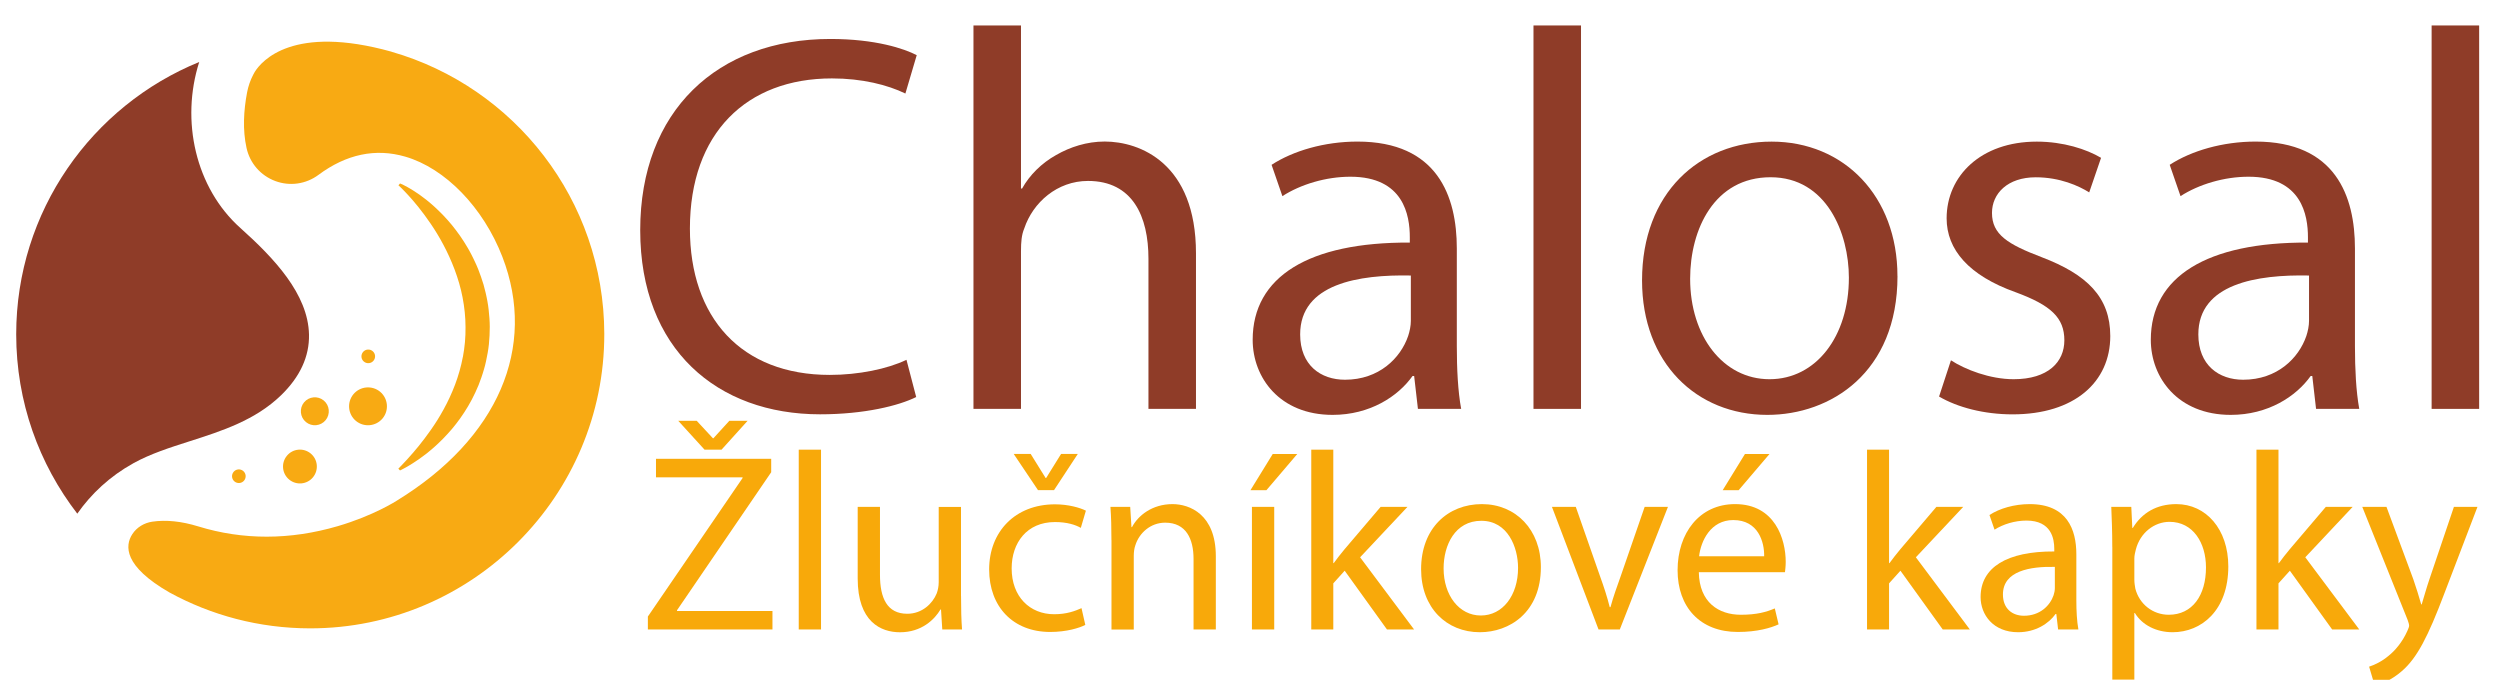
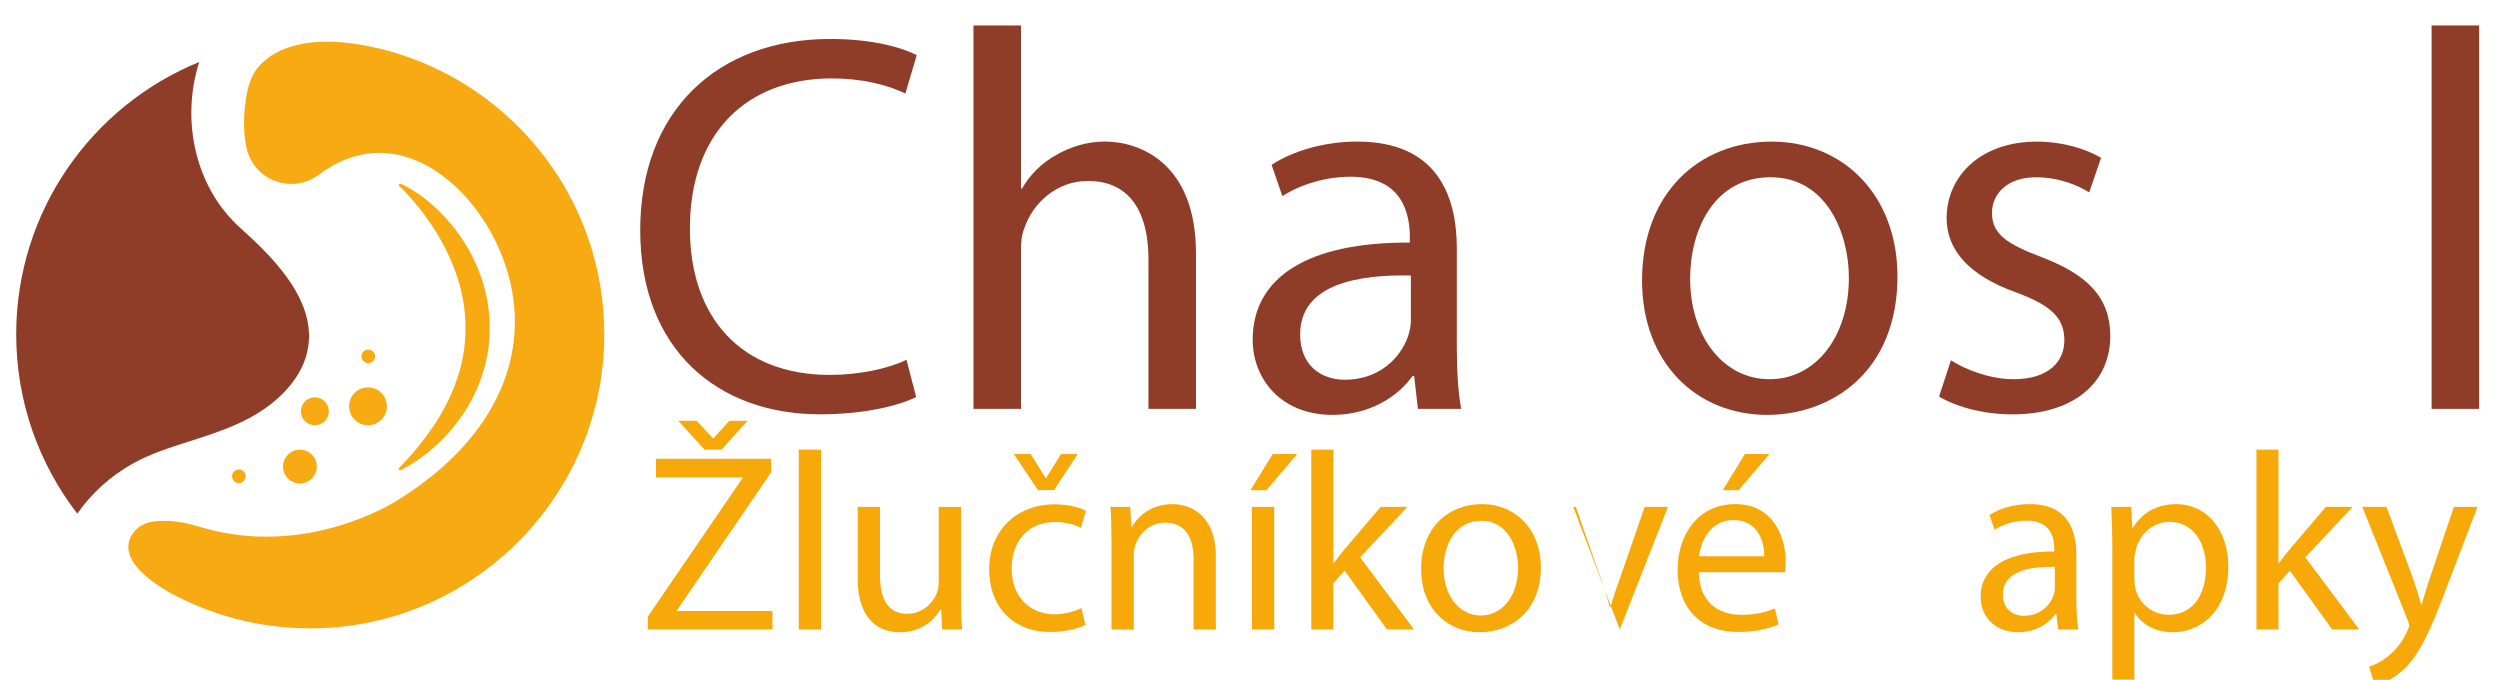
<svg xmlns="http://www.w3.org/2000/svg" id="Layer_1" data-name="Layer 1" viewBox="0 0 575.47 156.48">
  <defs>
    <style>
      .cls-1 {
        fill: #f8aa13;
      }

      .cls-1, .cls-2, .cls-3 {
        stroke-width: 0px;
      }

      .cls-2 {
        fill: #8f3c28;
      }

      .cls-3 {
        fill: #f8a90a;
      }
    </style>
  </defs>
  <g>
    <path class="cls-1" d="M74.95,96.72c1.13-1.37.94-3.4-.43-4.53s-3.4-.94-4.53.43-.94,3.4.43,4.53,3.4.94,4.53-.43Z" />
    <path class="cls-1" d="M71.52,104.39c-1.66-1.37-4.11-1.14-5.48.52-1.37,1.66-1.14,4.11.52,5.48s4.11,1.14,5.48-.52c1.37-1.66,1.14-4.11-.52-5.48Z" />
    <path class="cls-2" d="M43.7,101.56c7.4-2.37,15.06-4.83,20.99-10.57,4.38-4.24,6.54-8.94,6.44-13.96-.19-9.35-8.09-17.65-15.8-24.55-10.32-9.23-13.79-24.69-9.47-38.21C21.15,24.35,3.73,48.62,3.73,76.95c0,15.55,5.25,29.86,14.06,41.29,3.21-4.57,7.46-8.59,12.95-11.63,3.91-2.16,8.3-3.56,12.95-5.05h0Z" />
    <path class="cls-1" d="M53.77,108.62c-.55.67-.46,1.66.21,2.21.67.55,1.66.46,2.21-.21s.46-1.66-.21-2.21c-.67-.55-1.66-.46-2.21.21Z" />
    <path class="cls-1" d="M81.35,90.75c-1.53,1.86-1.27,4.6.58,6.14,1.86,1.53,4.6,1.27,6.14-.58,1.53-1.86,1.27-4.6-.58-6.14-1.86-1.53-4.6-1.27-6.14.58Z" />
    <path class="cls-1" d="M85.98,83.03c.55-.67.46-1.66-.21-2.21-.67-.55-1.66-.46-2.21.21-.55.67-.46,1.66.21,2.21.67.55,1.66.46,2.21-.21Z" />
    <path class="cls-1" d="M106.55,82.13c-.42,2.23-1.04,4.39-1.8,6.41-.77,2.02-1.66,3.93-2.62,5.67-.95,1.75-1.96,3.34-2.97,4.77-.99,1.43-1.98,2.69-2.87,3.8-.9,1.09-1.71,2.03-2.4,2.78-.68.76-1.24,1.33-1.62,1.73-.38.39-.58.6-.58.6l.39.4s.07-.03.2-.1.33-.17.59-.3c.25-.14.57-.31.93-.51.37-.2.77-.46,1.23-.75.92-.57,1.98-1.32,3.17-2.24.3-.23.59-.48.9-.74.31-.26.63-.52.94-.81.63-.57,1.28-1.18,1.94-1.85.67-.66,1.3-1.4,1.98-2.16.34-.38.65-.8.98-1.21.33-.41.65-.85.97-1.29,1.27-1.78,2.49-3.78,3.51-6,.53-1.1.99-2.26,1.4-3.47.2-.6.41-1.21.58-1.83.09-.31.17-.62.26-.94.07-.32.14-.63.22-.95.28-1.27.52-2.58.66-3.9.12-1.32.21-2.65.2-3.99,0-1.33-.12-2.66-.26-3.98-.08-.66-.16-1.31-.29-1.96-.11-.65-.26-1.28-.4-1.92-.15-.63-.31-1.26-.48-1.87-.19-.61-.38-1.22-.59-1.81-.2-.6-.43-1.18-.65-1.76-.11-.29-.23-.57-.36-.85-.12-.28-.25-.56-.38-.83s-.26-.55-.39-.82c-.14-.27-.27-.53-.4-.8-.26-.53-.56-1.04-.84-1.54-.3-.49-.59-.99-.89-1.46-.3-.48-.6-.94-.92-1.38-.64-.89-1.26-1.74-1.91-2.52s-1.3-1.52-1.95-2.19c-.66-.67-1.29-1.3-1.92-1.88-.64-.57-1.23-1.1-1.83-1.57-1.18-.95-2.26-1.7-3.18-2.27-.46-.29-.87-.54-1.24-.74-.36-.21-.69-.37-.95-.5-.26-.13-.47-.22-.61-.28-.14-.06-.21-.09-.21-.09l-.37.42s.21.19.6.57.95.95,1.64,1.7,1.5,1.68,2.39,2.79,1.84,2.39,2.82,3.83,1.97,3.05,2.9,4.81c.94,1.76,1.81,3.67,2.58,5.7.38,1.02.73,2.06,1.04,3.13.32,1.07.57,2.17.79,3.28.43,2.23.68,4.53.68,6.84.02,1.15-.04,2.3-.13,3.45-.12,1.14-.25,2.28-.47,3.39h-.01Z" />
    <path class="cls-1" d="M90.12,11.9c-22.65-6.32-29.86,2.07-31.47,4.64-.14.23-.26.47-.39.71h0c-.64,1.24-1.11,2.58-1.38,4-.8,4.2-1.05,8.65-.13,12.81.77,3.51,3.24,6.35,6.61,7.61,3.35,1.25,7.07.72,9.94-1.41,6.42-4.77,13.14-6.19,19.99-4.2,9.21,2.67,17.98,11.73,22.36,23.08,8.03,20.83-1.02,41.79-24.22,56.05l-.08.05c-.05.03-5.33,3.46-13.62,5.88-10.99,3.21-21.79,3.22-32.1.05-3.87-1.19-7.4-1.55-10.56-1.09-1.88.28-3.59,1.29-4.62,2.89-1.71,2.65-2.01,7.33,8.56,13.41,9.61,5.25,20.63,8.25,32.36,8.26,37.33.03,67.8-30.47,67.73-67.8-.06-30.83-20.73-56.81-48.96-64.92l-.02-.02Z" />
  </g>
  <g>
    <path class="cls-2" d="M210.9,91.39c-3.98,1.99-11.93,3.98-22.13,3.98-23.62,0-41.4-14.92-41.4-42.39s17.78-44.01,43.76-44.01c10.44,0,17.03,2.24,19.89,3.73l-2.61,8.83c-4.1-1.99-9.94-3.48-16.91-3.48-19.64,0-32.69,12.56-32.69,34.56,0,20.51,11.81,33.69,32.2,33.69,6.59,0,13.3-1.37,17.65-3.48l2.24,8.58h0Z" />
    <path class="cls-2" d="M224.08,5.86h10.94v37.54h.25c1.74-3.11,4.48-5.84,7.83-7.71,3.23-1.86,7.09-3.11,11.19-3.11,8.08,0,21.01,4.97,21.01,25.73v35.8h-10.94v-34.56c0-9.7-3.61-17.9-13.92-17.9-7.09,0-12.68,4.97-14.67,10.94-.62,1.49-.75,3.11-.75,5.22v36.3h-10.94V5.86h0Z" />
    <path class="cls-2" d="M326.39,94.13l-.87-7.58h-.37c-3.36,4.72-9.82,8.95-18.4,8.95-12.18,0-18.4-8.58-18.4-17.28,0-14.54,12.93-22.5,36.17-22.38v-1.24c0-4.97-1.37-13.92-13.67-13.92-5.59,0-11.44,1.74-15.66,4.47l-2.49-7.21c4.97-3.23,12.18-5.35,19.77-5.35,18.4,0,22.87,12.56,22.87,24.61v22.5c0,5.22.25,10.32,1,14.42h-9.95,0ZM324.77,63.42c-11.93-.25-25.49,1.86-25.49,13.55,0,7.09,4.72,10.44,10.32,10.44,7.83,0,12.8-4.97,14.54-10.07.37-1.12.62-2.36.62-3.48v-10.44h0Z" />
-     <path class="cls-2" d="M352.99,5.86h10.94v88.26h-10.94V5.86Z" />
    <path class="cls-2" d="M436.78,63.55c0,22.25-15.41,31.95-29.96,31.95-16.28,0-28.84-11.93-28.84-30.95,0-20.14,13.18-31.95,29.83-31.95s28.96,12.56,28.96,30.95h.01ZM389.05,64.17c0,13.18,7.58,23.12,18.27,23.12s18.27-9.82,18.27-23.37c0-10.19-5.1-23.12-18.02-23.12s-18.52,11.93-18.52,23.37Z" />
    <path class="cls-2" d="M449.09,82.94c3.23,2.11,8.95,4.35,14.42,4.35,7.96,0,11.68-3.98,11.68-8.95,0-5.22-3.11-8.08-11.19-11.06-10.81-3.85-15.91-9.82-15.91-17.03,0-9.7,7.83-17.65,20.76-17.65,6.09,0,11.44,1.74,14.79,3.73l-2.73,7.96c-2.36-1.49-6.71-3.48-12.31-3.48-6.46,0-10.07,3.73-10.07,8.2,0,4.97,3.61,7.21,11.44,10.19,10.44,3.98,15.79,9.2,15.79,18.15,0,10.57-8.21,18.03-22.5,18.03-6.59,0-12.68-1.62-16.91-4.1l2.73-8.33h0Z" />
-     <path class="cls-2" d="M533.13,94.13l-.87-7.58h-.37c-3.36,4.72-9.82,8.95-18.4,8.95-12.18,0-18.4-8.58-18.4-17.28,0-14.54,12.93-22.5,36.17-22.38v-1.24c0-4.97-1.37-13.92-13.67-13.92-5.59,0-11.44,1.74-15.66,4.47l-2.49-7.21c4.97-3.23,12.18-5.35,19.77-5.35,18.4,0,22.87,12.56,22.87,24.61v22.5c0,5.22.25,10.32.99,14.42h-9.94ZM531.51,63.42c-11.93-.25-25.48,1.86-25.48,13.55,0,7.09,4.72,10.44,10.32,10.44,7.83,0,12.8-4.97,14.54-10.07.37-1.12.62-2.36.62-3.48v-10.44h0Z" />
    <path class="cls-2" d="M559.73,5.86h10.94v88.26h-10.94V5.86Z" />
  </g>
  <g>
    <path class="cls-3" d="M149.13,141.92l21.8-31.88v-.17h-19.93v-4.26h26.52v3.09l-21.68,31.77v.17h21.97v4.25h-28.68v-2.97ZM162.18,103.51l-6.06-6.65h4.25l3.73,4.02h.12l3.67-4.02h4.2l-6,6.65h-3.91,0Z" />
    <path class="cls-3" d="M183.86,103.51h5.13v41.38h-5.13s0-41.38,0-41.38Z" />
    <path class="cls-3" d="M221.22,137.2c0,2.91.06,5.48.23,7.69h-4.55l-.29-4.6h-.12c-1.34,2.27-4.31,5.25-9.33,5.25-4.43,0-9.73-2.45-9.73-12.36v-16.5h5.13v15.62c0,5.36,1.63,8.98,6.29,8.98,3.44,0,5.83-2.39,6.76-4.66.29-.76.47-1.69.47-2.62v-17.31h5.13v20.52h0Z" />
    <path class="cls-3" d="M249.84,143.84c-1.34.7-4.31,1.63-8.1,1.63-8.51,0-14.05-5.77-14.05-14.4s5.95-14.98,15.16-14.98c3.03,0,5.71.76,7.11,1.46l-1.17,3.96c-1.22-.7-3.15-1.34-5.95-1.34-6.47,0-9.97,4.78-9.97,10.67,0,6.53,4.2,10.55,9.79,10.55,2.91,0,4.84-.76,6.29-1.4l.87,3.85h.02ZM238.94,112.83l-5.6-8.34h3.91l3.44,5.54h.12l3.44-5.54h3.85l-5.48,8.34h-3.68Z" />
    <path class="cls-3" d="M255.84,124.32c0-2.91-.06-5.3-.23-7.64h4.55l.29,4.66h.12c1.4-2.68,4.66-5.3,9.33-5.3,3.91,0,9.97,2.33,9.97,12.01v16.85h-5.13v-16.26c0-4.55-1.69-8.33-6.53-8.33-3.38,0-6,2.39-6.88,5.25-.23.64-.35,1.52-.35,2.39v16.96h-5.13v-20.58h0Z" />
    <path class="cls-3" d="M298.62,104.5l-7.11,8.34h-3.67l5.13-8.34h5.65ZM288.18,144.89v-28.21h5.13v28.21h-5.13Z" />
    <path class="cls-3" d="M306.89,129.62h.12c.7-.99,1.69-2.21,2.51-3.21l8.28-9.73h6.18l-10.9,11.6,12.42,16.61h-6.24l-9.73-13.52-2.62,2.91v10.61h-5.07v-41.38h5.07v26.11h-.02Z" />
    <path class="cls-3" d="M354.69,130.55c0,10.43-7.23,14.98-14.05,14.98-7.64,0-13.52-5.6-13.52-14.51,0-9.44,6.18-14.98,13.99-14.98s13.58,5.89,13.58,14.51ZM332.3,130.84c0,6.18,3.56,10.84,8.57,10.84s8.57-4.6,8.57-10.96c0-4.78-2.39-10.84-8.45-10.84s-8.69,5.6-8.69,10.96Z" />
-     <path class="cls-3" d="M362.73,116.68l5.54,15.85c.93,2.56,1.69,4.9,2.27,7.23h.17c.64-2.33,1.46-4.66,2.39-7.23l5.48-15.85h5.36l-11.08,28.21h-4.9l-10.72-28.21h5.49Z" />
+     <path class="cls-3" d="M362.73,116.68l5.54,15.85c.93,2.56,1.69,4.9,2.27,7.23h.17c.64-2.33,1.46-4.66,2.39-7.23l5.48-15.85h5.36l-11.08,28.21l-10.72-28.21h5.49Z" />
    <path class="cls-3" d="M391.05,131.72c.12,6.94,4.55,9.79,9.68,9.79,3.67,0,5.89-.64,7.81-1.46l.87,3.67c-1.81.82-4.9,1.75-9.38,1.75-8.69,0-13.87-5.71-13.87-14.22s5.01-15.21,13.23-15.21c9.21,0,11.66,8.1,11.66,13.29,0,1.05-.12,1.87-.17,2.39h-19.83ZM406.09,128.05c.06-3.26-1.34-8.34-7.11-8.34-5.19,0-7.46,4.78-7.87,8.34h14.98,0ZM407.32,104.5l-7.11,8.34h-3.67l5.13-8.34h5.65Z" />
-     <path class="cls-3" d="M434.82,129.62h.12c.7-.99,1.69-2.21,2.51-3.21l8.28-9.73h6.18l-10.9,11.6,12.42,16.61h-6.24l-9.73-13.52-2.62,2.91v10.61h-5.07v-41.38h5.07v26.11h-.02Z" />
    <path class="cls-3" d="M473.75,144.89l-.41-3.56h-.17c-1.57,2.21-4.61,4.2-8.63,4.2-5.71,0-8.63-4.02-8.63-8.1,0-6.82,6.06-10.55,16.96-10.49v-.58c0-2.33-.64-6.53-6.41-6.53-2.62,0-5.36.82-7.34,2.1l-1.17-3.38c2.33-1.52,5.71-2.51,9.27-2.51,8.63,0,10.73,5.89,10.73,11.54v10.55c0,2.45.12,4.84.47,6.76h-4.67ZM473,130.49c-5.6-.12-11.95.87-11.95,6.35,0,3.32,2.21,4.9,4.84,4.9,3.67,0,6-2.33,6.82-4.72.17-.52.29-1.11.29-1.63v-4.9Z" />
    <path class="cls-3" d="M486.22,125.89c0-3.61-.12-6.53-.23-9.21h4.61l.23,4.84h.12c2.1-3.44,5.42-5.48,10.03-5.48,6.82,0,11.95,5.77,11.95,14.34,0,10.14-6.18,15.15-12.82,15.15-3.73,0-7-1.63-8.69-4.43h-.12v15.33h-5.07v-30.54h0ZM491.3,133.41c0,.76.12,1.46.23,2.1.93,3.56,4.02,6,7.69,6,5.42,0,8.57-4.43,8.57-10.9,0-5.65-2.97-10.49-8.39-10.49-3.5,0-6.76,2.51-7.75,6.35-.17.64-.35,1.4-.35,2.1v4.84h0Z" />
    <path class="cls-3" d="M524.46,129.62h.12c.7-.99,1.69-2.21,2.51-3.21l8.28-9.73h6.18l-10.9,11.6,12.42,16.61h-6.24l-9.73-13.52-2.62,2.91v10.61h-5.07v-41.38h5.07v26.11h-.02Z" />
    <path class="cls-3" d="M549.34,116.68l6.18,16.67c.64,1.87,1.34,4.08,1.81,5.77h.12c.52-1.69,1.11-3.85,1.81-5.89l5.6-16.55h5.42l-7.69,20.11c-3.67,9.68-6.18,14.63-9.68,17.66-2.51,2.21-5.01,3.09-6.29,3.32l-1.28-4.31c1.28-.41,2.97-1.22,4.49-2.51,1.4-1.11,3.15-3.09,4.31-5.71.23-.52.41-.93.41-1.22s-.12-.7-.35-1.34l-10.43-26h5.6-.03Z" />
  </g>
</svg>